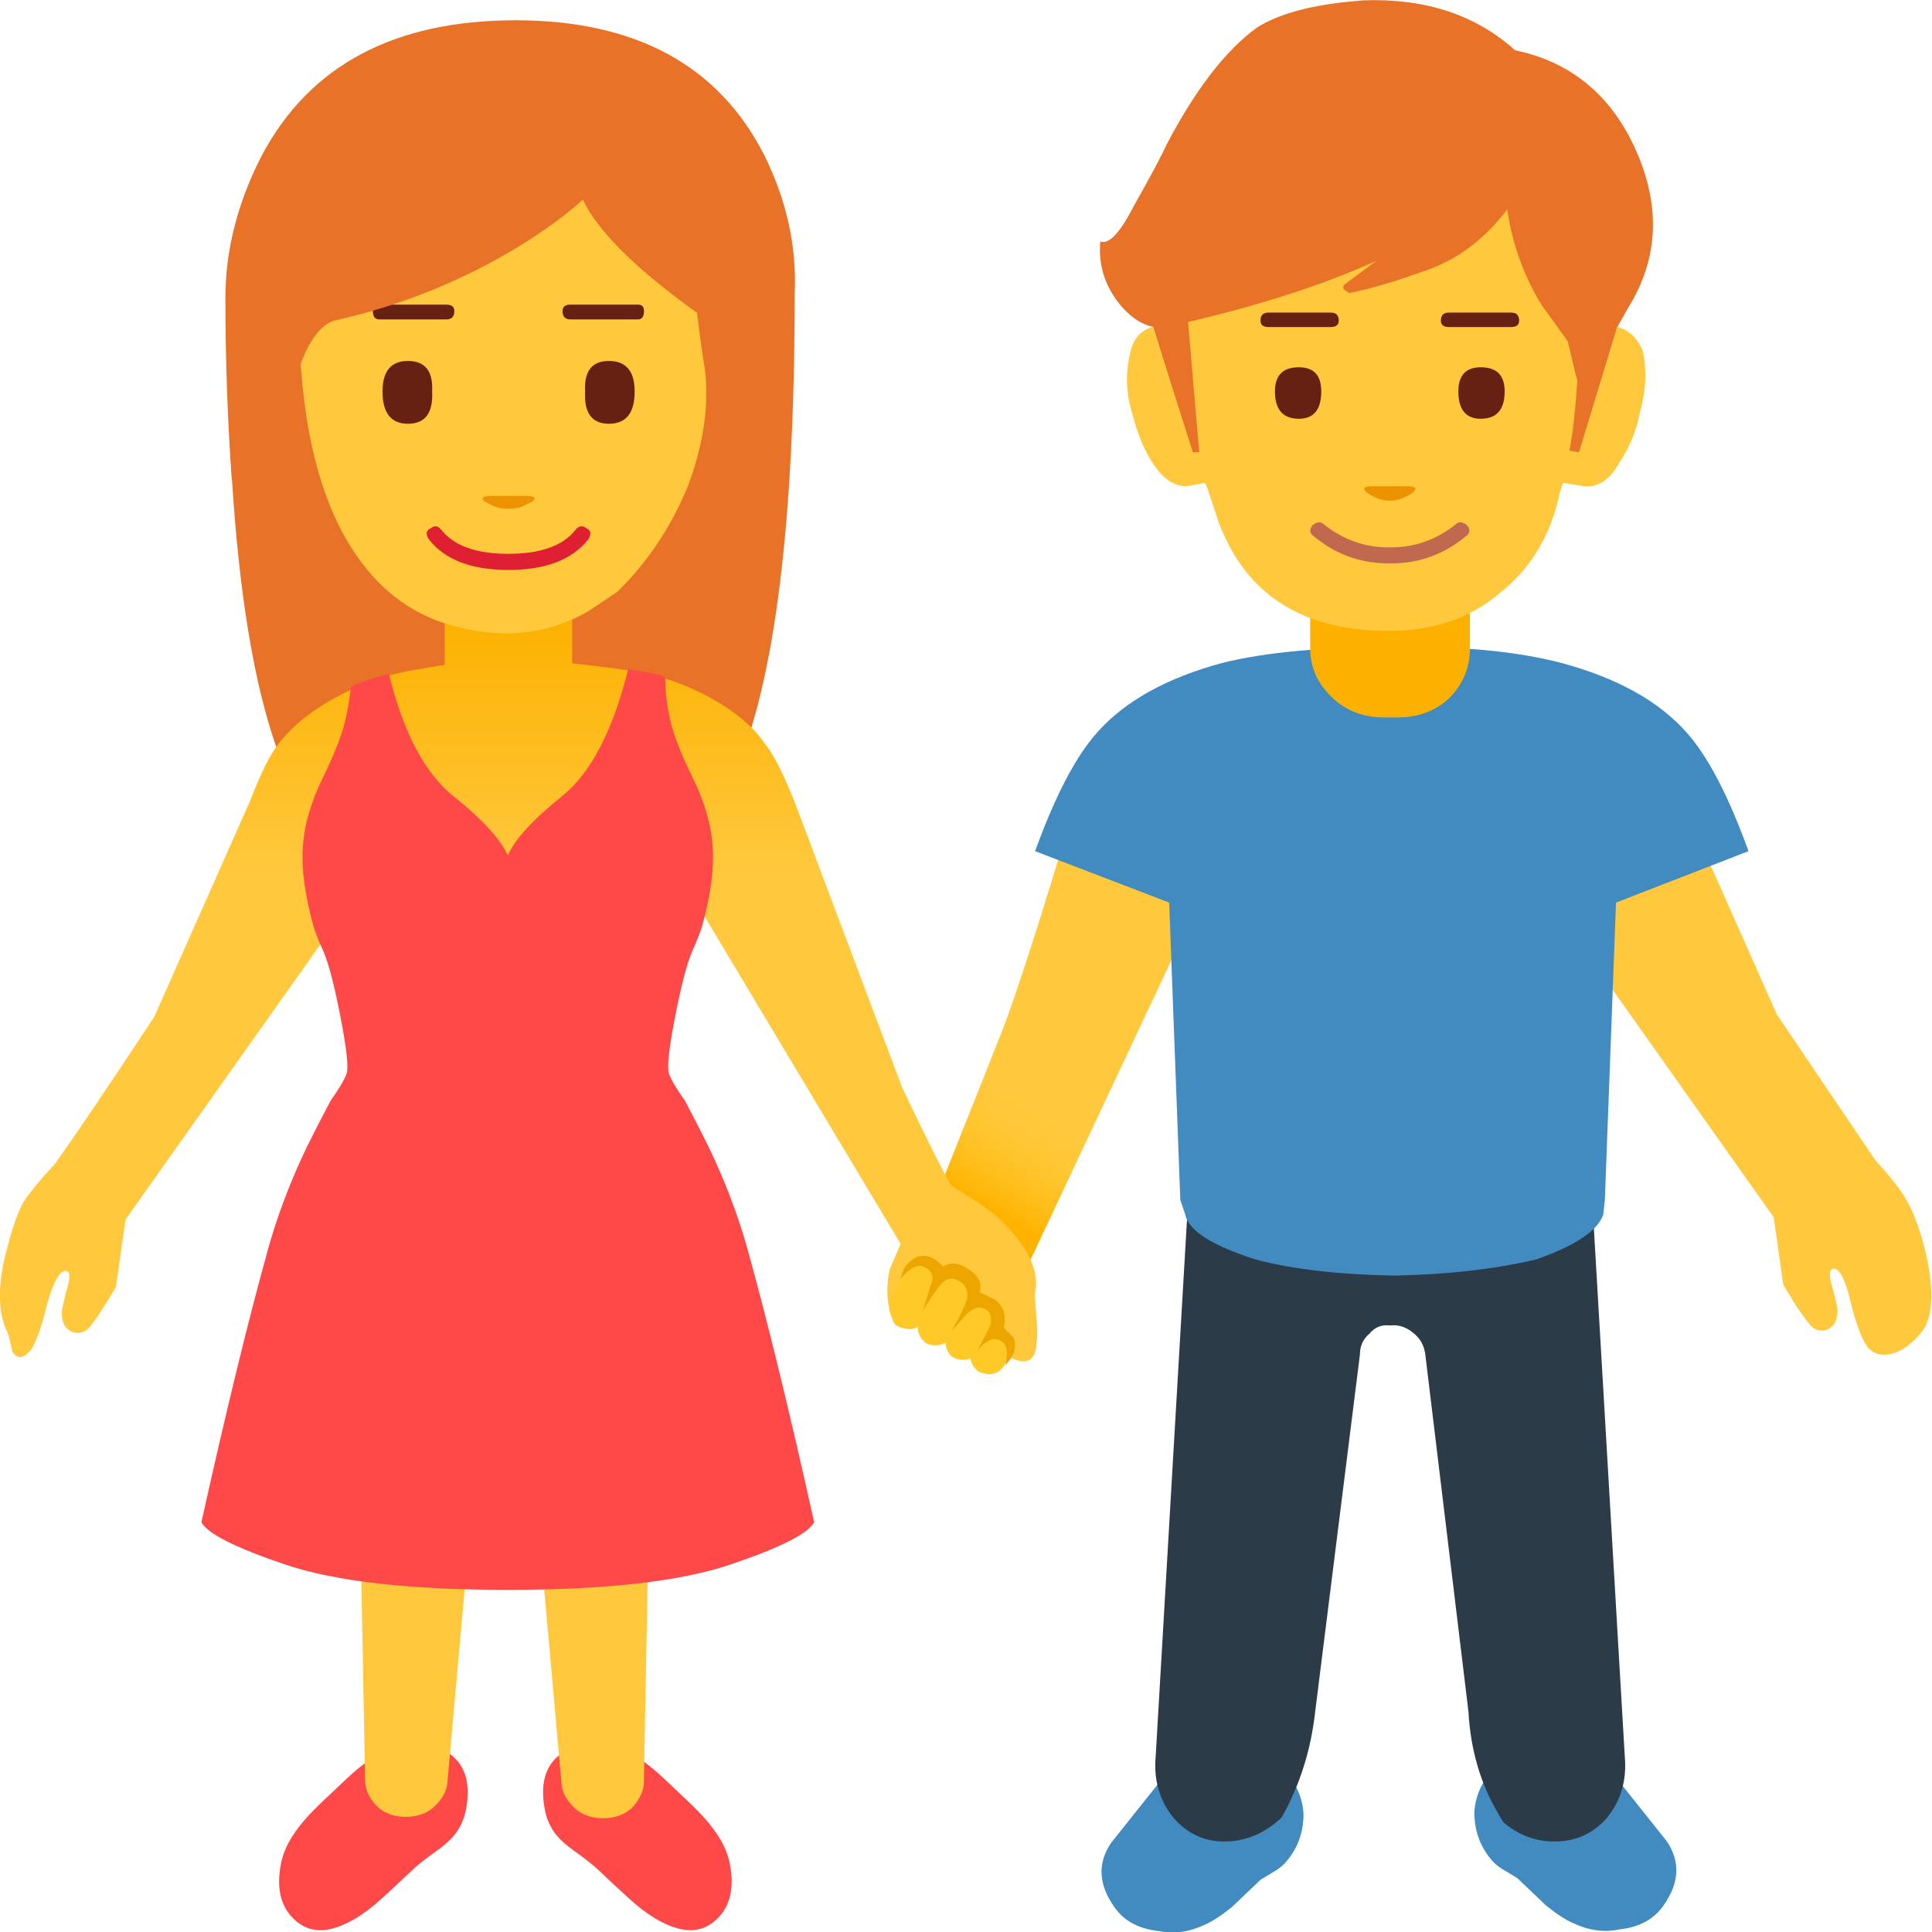
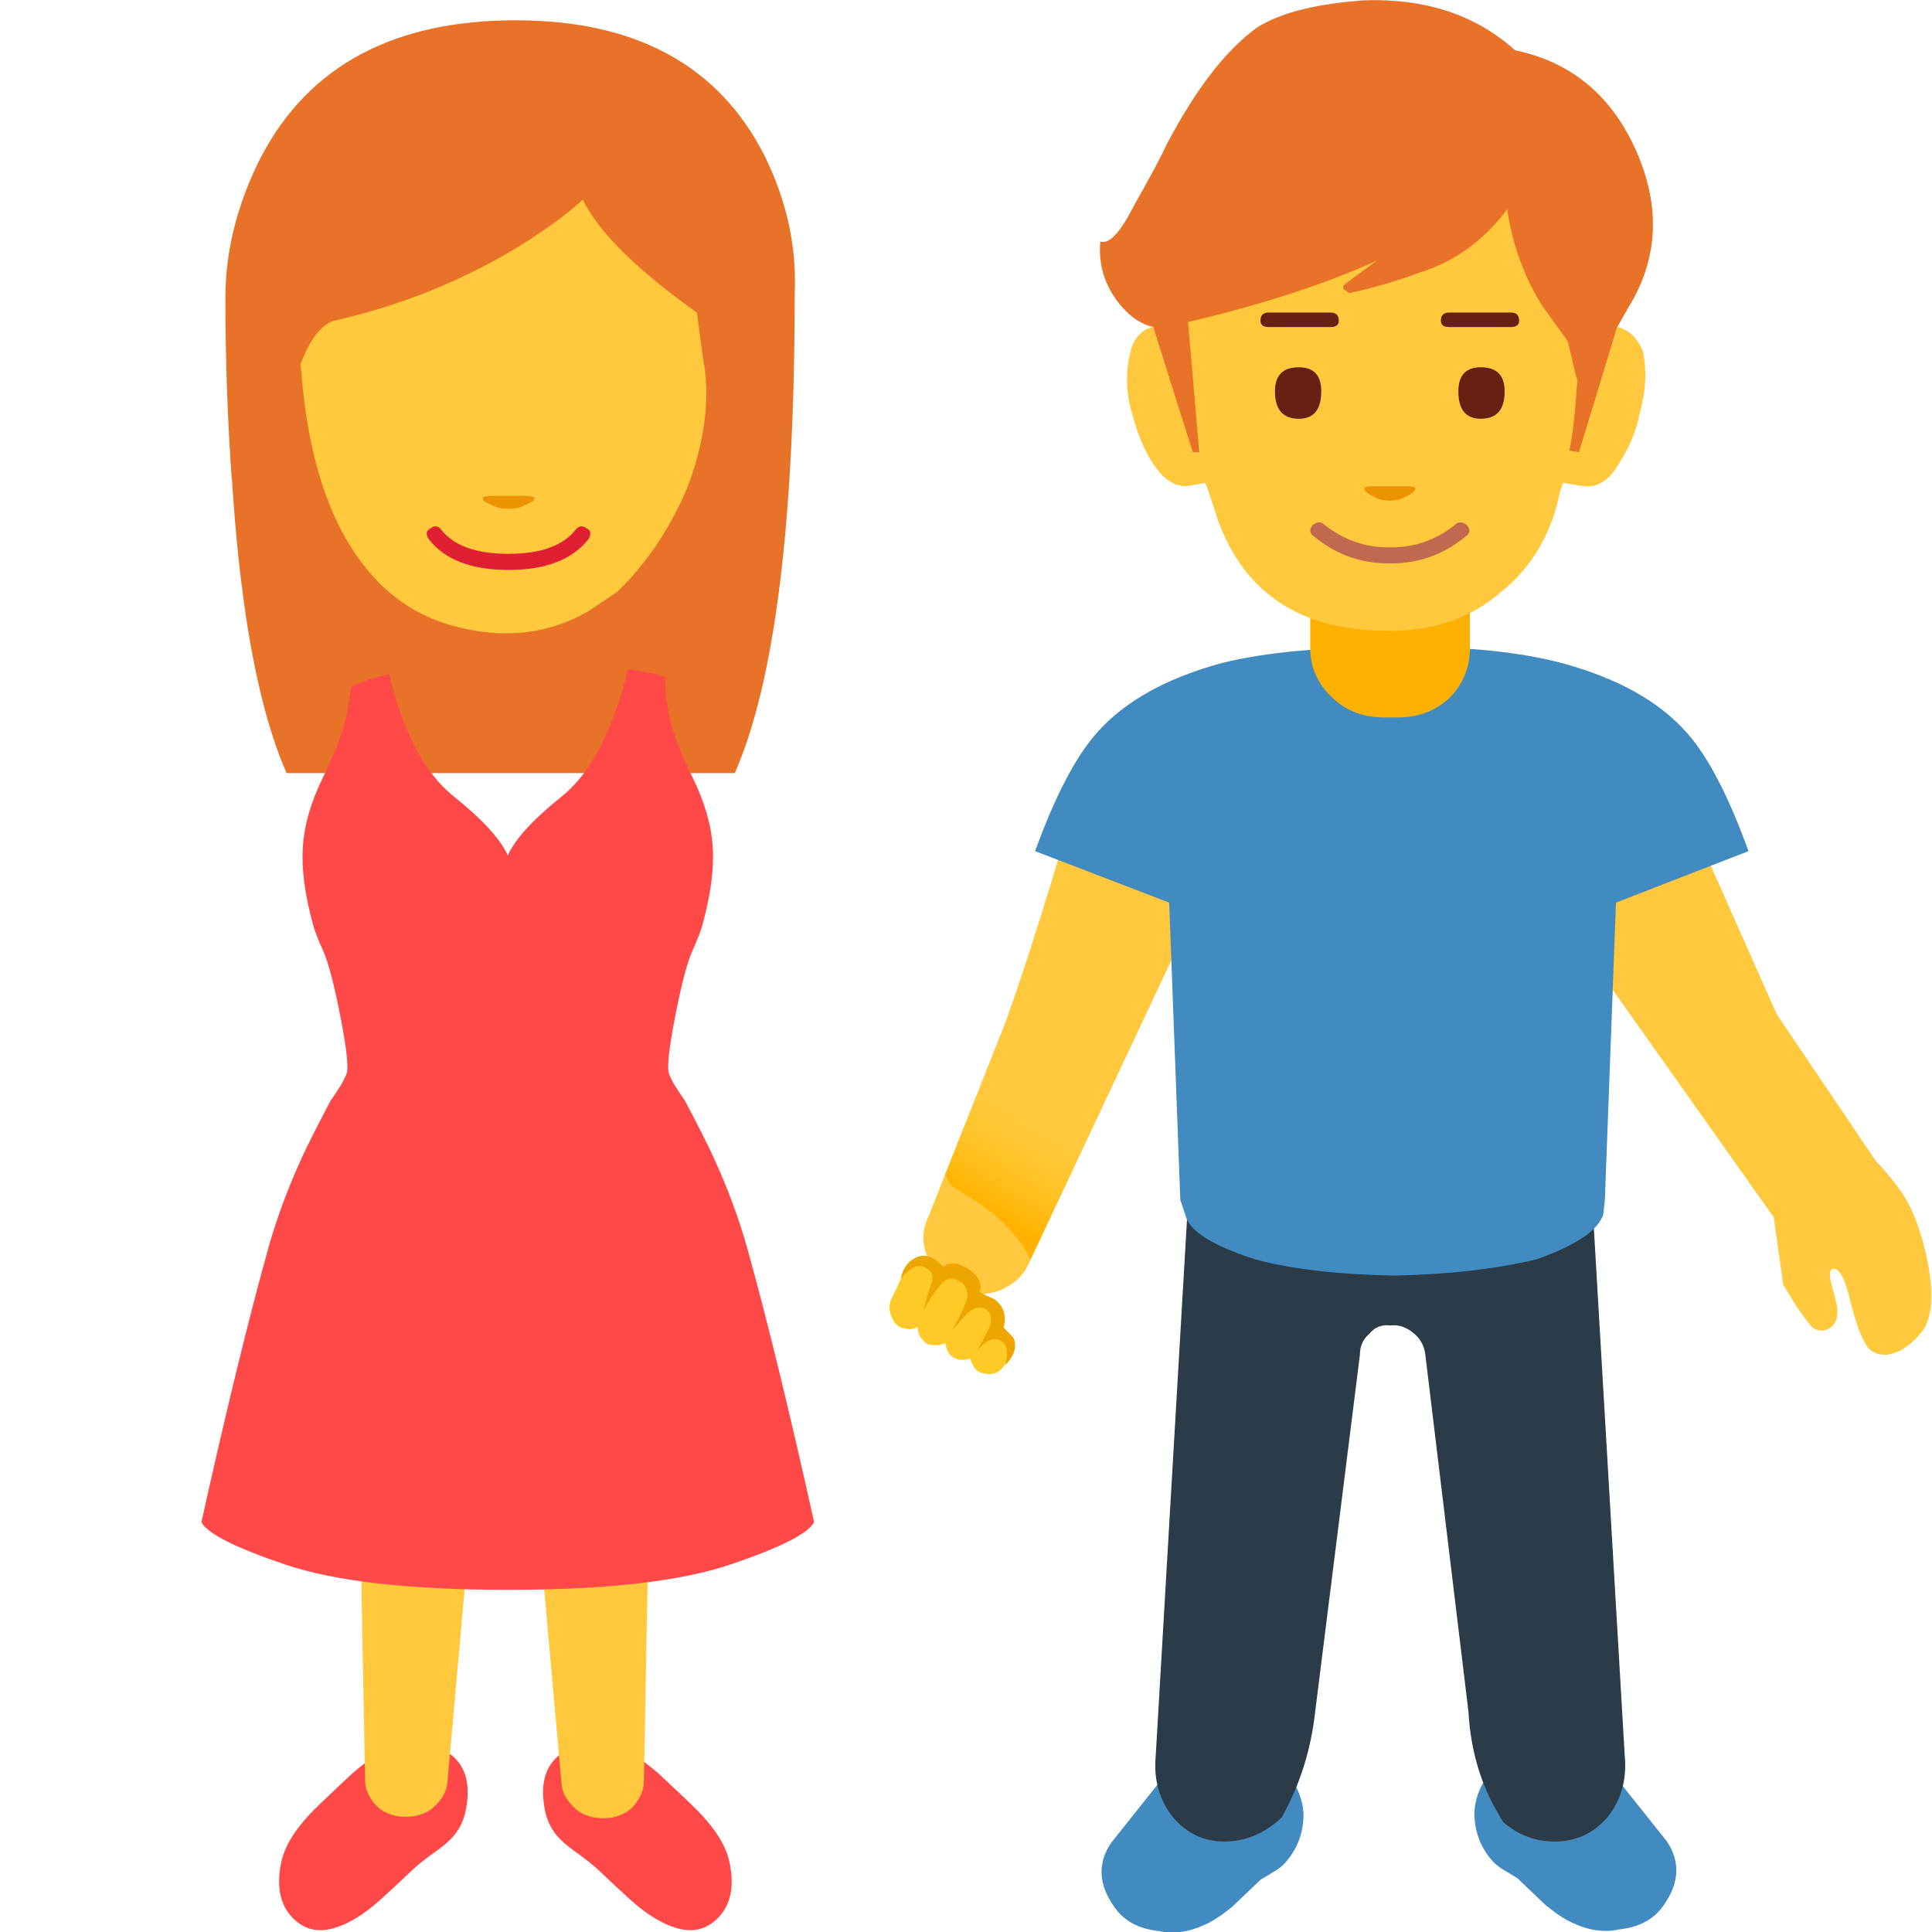
<svg xmlns="http://www.w3.org/2000/svg" xmlns:xlink="http://www.w3.org/1999/xlink" version="1.1" preserveAspectRatio="none" x="0px" y="0px" width="300px" height="300px" viewBox="0 0 300 300">
  <defs>
    <linearGradient id="Gradient_1" gradientUnits="userSpaceOnUse" x1="92.2" y1="95.9" x2="92.2" y2="135.4" spreadMethod="pad">
      <stop offset="0%" stop-color="#FCB100" />
      <stop offset="100%" stop-color="#FFC83D" />
    </linearGradient>
    <linearGradient id="Gradient_2" gradientUnits="userSpaceOnUse" x1="152.95" y1="187.225" x2="161.35" y2="173.375" spreadMethod="pad">
      <stop offset="0%" stop-color="#FFB300" />
      <stop offset="100%" stop-color="#FFCA28" stop-opacity="0" />
    </linearGradient>
    <g id="Layer2_0_MEMBER_0_FILL">
      <path fill="#FFC83D" stroke="none" d=" M 190.8 130.15 L 188.3 121.4 167.5 122.9 Q 158.6 152.85 155.1 161.35 L 144.2 188.85 Q 142.7 191.85 143.95 195.1 144.95 198.35 147.7 199.85 150.9 201.6 154.6 200.6 158.35 199.35 159.8 196.1 L 190.8 130.15 Z" />
    </g>
    <g id="Layer2_0_MEMBER_1_FILL">
      <path fill="#FFC83D" stroke="none" d=" M 482.15 344.2 L 477.3 344.5 477.45 346.55 485.05 357.2 485.35 359.3 485.75 359.95 Q 486.2 360.6 486.3 360.65 486.55 360.8 486.8 360.65 487.05 360.5 487.05 360.1 487.05 359.95 486.85 359.25 486.75 358.85 486.9 358.8 487.2 358.75 487.45 359.8 487.75 361 488.05 361.3 488.45 361.65 489.1 361.3 489.55 361 489.8 360.6 490.2 359.8 489.75 358.05 489.5 357.15 489.2 356.65 488.95 356.2 488.25 355.45 L 485.15 350.9 482.15 344.2 Z" />
    </g>
    <g id="Layer2_0_MEMBER_2_MEMBER_0_FILL">
      <path fill="#428BC1" stroke="none" d=" M 303.05 296.2 Q 303 295.35 302.3 294.7 301.6 294.05 300.65 294 299.7 293.95 299.05 294.55 L 297 297.1 Q 296.35 298.05 297.1 299.1 297.55 299.75 298.5 299.85 299.2 300 299.95 299.65 300.3 299.5 300.8 299.1 L 301.7 298.25 302.2 297.95 Q 302.35 297.85 302.45 297.75 303.05 297.1 303.05 296.2 Z" />
    </g>
    <g id="Layer2_0_MEMBER_2_MEMBER_1_FILL">
      <path fill="#428BC1" stroke="none" d=" M 303 296.15 Q 302.95 295.3 302.25 294.65 301.55 294 300.6 293.95 299.65 293.9 299 294.5 L 296.95 297.05 Q 296.3 298 297.05 299.05 297.5 299.7 298.45 299.8 299.15 299.95 299.9 299.6 300.25 299.45 300.75 299.05 L 301.65 298.2 302.15 297.9 Q 302.3 297.8 302.4 297.7 303 297.05 303 296.15 Z" />
    </g>
    <g id="Layer2_0_MEMBER_3_FILL">
      <path fill="#2B3B47" stroke="none" d=" M 837.35 344.8 L 716.95 344.8 703.45 574.35 Q 702.45 585.35 708.95 593.4 715.45 600.9 725 600.9 735.05 600.9 743.05 593.4 751.6 578.35 753.6 560.3 L 767.65 449.05 Q 767.65 445.05 770.65 442.55 773.15 439.5 777.15 440 781.15 439.5 784.7 442.55 787.7 445.05 788.2 449.05 L 801.75 560.3 Q 802.75 578.35 811.25 592.4 811.75 593.4 812.75 594.9 819.8 600.9 828.85 600.9 838.85 600.9 845.4 593.4 851.9 585.35 850.9 574.35 L 837.35 344.8 Z" />
    </g>
    <g id="Layer2_0_MEMBER_4_FILL">
      <path fill="#428BC1" stroke="none" d=" M 681.8 255 Q 671.75 266.05 662.2 292.1 L 704.35 308.15 707.85 400.85 709.4 405.4 Q 710.9 412.9 731.45 419.4 748.5 423.95 775.1 424.45 800.2 423.95 819.75 419.4 838.3 412.9 840.8 405.4 L 841.3 400.85 844.8 308.15 886.45 292.1 Q 876.95 266.05 866.9 255 853.85 240.45 827.75 233.45 806.7 227.95 774.6 228.45 741 228.45 720.9 233.45 694.85 240.45 681.8 255 Z" />
    </g>
    <g id="Layer2_0_MEMBER_5_FILL">
      <path fill="#FCB100" stroke="none" d=" M 228.25 87.45 L 203.45 87.45 203.45 100.65 Q 203.45 105.15 206.95 108.4 210.15 111.4 214.85 111.4 L 217.1 111.4 Q 221.8 111.4 225.05 108.4 228.25 105.15 228.25 100.65 L 228.25 87.45 Z" />
    </g>
    <g id="Layer2_0_MEMBER_6_FILL">
      <path fill="#E77228" stroke="none" d=" M 123.4 45.65 Q 123.9 34.65 118.7 24.15 108.05 3.15 80.05 3.15 51.8 3.15 40.65 24.15 35.2 34.65 35.2 45.65 35.2 98.87 44.5 120.05 L 114.1 120.05 Q 123.4 98.87 123.4 45.65 Z" />
    </g>
    <g id="Layer2_0_MEMBER_7_MEMBER_0_FILL">
-       <path fill="url(#Gradient_1)" stroke="none" d=" M 69.05 103.25 Q 63.35 104.1 60.5 104.85 56.65 105.9 52.7 108 46.5 111.25 43.25 115.5 41.3 117.95 38.8 124.45 L 23.95 157.9 Q 13.55 173.65 8.6 180.65 5.1 184.4 3.65 186.65 2.4 188.85 1.15 193.65 -1.05 201.6 0.9 206.35 1.4 207.1 1.9 209.85 2.9 211.6 4.6 209.85 5.9 208.35 7.35 202.35 8.85 197.1 10.35 197.35 11.05 197.6 10.55 199.6 9.6 203.1 9.6 203.85 9.6 205.85 10.8 206.6 12.05 207.35 13.3 206.6 14.3 206.1 18 199.85 L 19.5 189.35 57.15 136.2 104.7 134.45 139.85 193.15 138.15 197.1 Q 137.15 201.85 138.9 205.6 141.1 207.35 143.35 203.6 L 146.05 199.6 Q 147.55 199.35 151.55 205.1 155.5 210.85 156.95 210.85 160.7 212.6 160.95 208.6 161.2 207.35 160.95 204.85 160.7 201.6 160.7 200.85 161.9 195.6 155 189.1 152.75 187.15 149.75 185.4 L 147.55 183.9 Q 144.85 178.9 140.1 168.9 L 123.55 124.95 Q 120.8 117.95 118.8 115.5 115.85 111.25 109.65 108 105.1 105.6 100.15 104.55 97.05 103.9 88.85 103 L 88.85 92.75 69.05 92.75 69.05 103.25 Z" />
-     </g>
+       </g>
    <g id="Layer2_0_MEMBER_8_FILL">
      <path fill="#FFC83D" stroke="none" d=" M 2.75 18.95 L 3.65 18.35 Q 5.05 17 5.85 15.1 6.6 13.15 6.4 11.45 6.189 10.255 5.45 3.75 L -5.6 3.75 Q -6.127 9.087 -6.25 9.85 -6.4 10.35 -6.25 11.5 -5.95 15.35 -4.35 17.45 -3.1 19.1 -1.1 19.5 1 19.95 2.75 18.95 Z" />
    </g>
    <g id="Layer2_0_MEMBER_9_FILL">
-       <path fill="#662113" stroke="none" d=" M 67.1 60.8 Q 67.35 56.05 63.35 56.05 59.4 56.05 59.4 60.8 59.4 65.8 63.35 65.8 67.35 65.8 67.1 60.8 M 70.55 48.3 Q 70.55 47.3 69.3 47.3 L 58.9 47.3 Q 57.9 47.3 57.9 48.3 57.9 49.6 58.9 49.6 L 69.3 49.6 Q 70.55 49.6 70.55 48.3 M 94.55 65.8 Q 98.55 65.8 98.55 60.8 98.55 56.05 94.55 56.05 90.6 56.05 90.85 60.8 90.6 65.8 94.55 65.8 M 88.6 47.3 Q 87.35 47.3 87.35 48.3 87.35 49.6 88.6 49.6 L 99.05 49.6 Q 100 49.6 100 48.3 100 47.3 99.05 47.3 L 88.6 47.3 Z" />
      <path fill="#ED9200" stroke="none" d=" M 82.95 77.25 Q 82.7 77 81.4 77 L 76.5 77 Q 75.25 77 75 77.25 74.75 77.75 76 78.25 L 76.5 78.5 Q 77.45 79 78.95 79 80.45 79 81.4 78.5 L 81.9 78.25 Q 83.2 77.75 82.95 77.25 Z" />
      <path fill="#DF1F32" stroke="none" d=" M 91.1 82.05 Q 90.1 81.3 89.35 82.3 86.4 86 78.95 86 71.5 86 68.55 82.3 67.8 81.3 66.85 82.05 65.8 82.55 66.6 83.75 70.3 88.5 78.95 88.5 87.6 88.5 91.35 83.75 92.1 82.55 91.1 82.05 Z" />
    </g>
    <g id="Layer2_0_MEMBER_10_FILL">
      <path fill="#E77228" stroke="none" d=" M 100.6 58.25 Q 107 54.25 110.5 51 114.2 58.75 129.55 69.5 131.8 71.25 133.05 81.25 134.05 89.25 133.8 94.5 L 142.45 94.5 142.45 94.25 Q 143.2 80.75 143.2 66.25 143.7 55.25 138.5 44.8 127.85 23.8 99.85 23.8 71.6 23.8 60.45 44.8 55 55.25 55 66.25 55 80.75 56 94.5 L 63.4 94.5 Q 63.15 89.75 65.15 81.5 67.85 70.75 72.1 69.75 87.45 66.25 100.6 58.25 Z" />
    </g>
    <g id="Layer2_0_MEMBER_11_FILL">
-       <path fill="#FFCA28" stroke="none" d=" M 60.5 84.6 Q 60.3 85.1 60.5 85.6 60.65 86.1 61.1 86.35 L 61.65 86.45 Q 61.95 86.45 62.15 86.3 L 62.2 86.6 Q 62.35 87.1 62.75 87.35 62.95 87.45 63.3 87.45 63.6 87.45 63.9 87.3 64 88.05 64.5 88.25 64.65 88.35 65.05 88.35 65.35 88.35 65.45 88.25 65.65 88.95 66.1 89.15 L 66.6 89.25 Q 67.35 89.25 67.7 88.5 L 67.9 88.1 Q 68.1 87.6 67.95 87.15 67.75 86.65 67.3 86.45 67.1 86.3 66.8 86.3 L 66.7 86.35 66.75 86.25 Q 67 85.75 66.8 85.3 66.65 84.8 66.2 84.6 66 84.45 65.7 84.45 L 65.5 84.5 Q 65.7 84.05 65.55 83.6 65.35 83.1 64.95 82.85 L 64.4 82.75 Q 64.05 82.75 63.7 83 63.6 82.35 63.05 82.1 62.85 81.95 62.5 81.95 61.75 81.95 61.45 82.65 L 60.5 84.6 Z" />
+       <path fill="#FFCA28" stroke="none" d=" M 60.5 84.6 Q 60.3 85.1 60.5 85.6 60.65 86.1 61.1 86.35 L 61.65 86.45 Q 61.95 86.45 62.15 86.3 L 62.2 86.6 Q 62.35 87.1 62.75 87.35 62.95 87.45 63.3 87.45 63.6 87.45 63.9 87.3 64 88.05 64.5 88.25 64.65 88.35 65.05 88.35 65.35 88.35 65.45 88.25 65.65 88.95 66.1 89.15 L 66.6 89.25 Q 67.35 89.25 67.7 88.5 L 67.9 88.1 Q 68.1 87.6 67.95 87.15 67.75 86.65 67.3 86.45 67.1 86.3 66.8 86.3 L 66.7 86.35 66.75 86.25 Q 67 85.75 66.8 85.3 66.65 84.8 66.2 84.6 66 84.45 65.7 84.45 L 65.5 84.5 Q 65.7 84.05 65.55 83.6 65.35 83.1 64.95 82.85 L 64.4 82.75 Q 64.05 82.75 63.7 83 63.6 82.35 63.05 82.1 62.85 81.95 62.5 81.95 61.75 81.95 61.45 82.65 Z" />
    </g>
    <g id="Layer2_0_MEMBER_12_FILL">
      <path fill="#EDA600" stroke="none" d=" M 65.4 82.75 Q 64.5 82.1 63.75 82.55 62.8 81.55 61.95 82.05 61.25 82.45 61.1 83.35 61.3 83.05 61.55 82.85 62.15 82.35 62.6 82.6 63.35 82.95 62.95 83.8 L 62.5 85.3 Q 63.05 84.35 63.55 83.75 64.1 83.05 64.75 83.45 65.1 83.6 65.25 84.05 65.3 84.35 65.25 84.6 64.95 85.45 64.3 86.55 L 65.2 85.55 Q 65.8 84.95 66.3 85.15 66.7 85.3 66.75 85.7 66.8 86.05 66.65 86.35 L 65.9 87.8 Q 66.1 87.5 66.4 87.3 67 86.85 67.5 87.25 67.8 87.5 67.75 88.15 67.7 88.5 67.65 88.7 68.55 87.75 68.15 86.95 L 67.55 86.35 Q 67.85 85.25 67 84.6 L 66.05 84.15 Q 66.3 83.35 65.4 82.75 Z" />
    </g>
    <g id="Layer2_0_MEMBER_13_FILL">
      <path fill="#E77228" stroke="none" d=" M 274.1 43.5 Q 268.4 30.55 255.25 27.8 246.1 19.55 231.75 20.05 L 229 20.3 Q 219.85 21.3 215.15 24.3 207.95 29.55 201.25 42.25 200 45 196.05 52 192.85 58.25 190.85 57.5 190.35 63.25 194.3 67.75 196.55 70.25 199.05 70.75 L 205.2 90.5 265.2 90.5 271.15 70.75 272.85 67.75 Q 279.8 56.5 274.1 43.5 Z" />
    </g>
    <g id="Layer2_0_MEMBER_14_FILL">
      <path fill="#FFC83D" stroke="none" d=" M 7.9 -6.7 Q 8.2 -7.75 8 -8.65 7.75 -9.25 7.2 -9.4 L 6 -5.5 5.7 -5.55 Q 5.85 -6.25 5.95 -7.75 L 5.9 -7.9 5.65 -8.95 4.85 -10.05 Q 4 -11.4 3.75 -13.05 2.65 -11.6 1.05 -11.1 -0.2 -10.65 -1.2 -10.45 L -1.35 -10.55 Q -1.45 -10.65 -1.3 -10.75 L -0.35 -11.45 Q -2.8 -10.35 -6.25 -9.55 L -5.9 -5.5 -6.1 -5.5 -7.35 -9.4 Q -7.9 -9.25 -8.05 -8.65 -8.3 -7.65 -8 -6.7 -7.75 -5.75 -7.35 -5.15 -6.85 -4.4 -6.25 -4.45 L -5.7 -4.55 -5.7 -4.5 -5.65 -4.4 -5.3 -3.35 Q -4.05 0 -0.1 0.05 2.1 0.1 3.55 -1.15 5 -2.3 5.4 -4.25 L 5.5 -4.55 6.1 -4.45 Q 6.8 -4.35 7.25 -5.15 7.75 -5.9 7.9 -6.7 Z" />
    </g>
    <g id="Layer2_0_MEMBER_15_FILL">
      <path fill="#ED9200" stroke="none" d=" M 773.6 214.05 Q 776.1 214.05 778.1 213.05 L 780.1 212.05 Q 783.65 209.55 779.1 209.55 L 768.1 209.55 Q 763.55 209.55 767.1 212.05 L 769.1 213.05 Q 771.1 214.05 773.6 214.05 Z" />
      <path fill="#C1694F" stroke="none" d=" M 797.7 221.55 Q 795.65 220.05 794.15 221.55 785.15 228.6 774.1 228.6 L 773.1 228.6 Q 762.05 228.6 753.05 221.55 751.55 220.05 749.5 221.55 748 223.05 749 224.55 759.55 233.6 773.1 233.6 L 774.1 233.6 Q 787.65 233.6 798.2 224.55 799.2 223.05 797.7 221.55 Z" />
      <path fill="#662113" stroke="none" d=" M 809.7 179.95 Q 809.7 172.45 802.2 172.45 795.15 172.45 795.15 179.95 795.15 188.5 802.2 188.5 809.7 188.5 809.7 179.95 M 737.5 179.95 Q 737.5 188.5 745 188.5 752.05 188.5 752.05 179.95 752.05 172.45 745 172.45 737.5 172.45 737.5 179.95 M 755.05 159.9 Q 757.55 159.9 757.55 157.9 757.55 155.4 755.05 155.4 L 735.45 155.4 Q 732.95 155.4 732.95 157.9 732.95 159.9 735.45 159.9 L 755.05 159.9 M 811.75 159.9 Q 814.25 159.9 814.25 157.9 814.25 155.4 811.75 155.4 L 792.15 155.4 Q 789.65 155.4 789.65 157.9 789.65 159.9 792.15 159.9 L 811.75 159.9 Z" />
    </g>
    <g id="Layer2_0_MEMBER_16_MEMBER_0_FILL">
      <path fill="#FF4848" stroke="none" d=" M 283.45 550.6 Q 279.65 550.65 274.2 553.4 269.55 555.75 264.05 560.45 262.85 561.5 254.3 569.55 248.9 574.6 245.9 578.9 242.45 583.8 241.5 588.5 239.35 599 244.5 604.95 249.7 610.85 257.25 609.05 264.55 607.3 272.85 599.85 276.45 596.65 282.6 590.85 285.1 588.45 290.5 584.65 293.95 582.2 295.85 579.95 298.8 576.4 299.65 571.6 302 558.8 293.3 553.7 287.9 550.5 283.45 550.6 Z" />
    </g>
    <g id="Layer2_0_MEMBER_16_MEMBER_1_FILL">
      <path fill="#FF4848" stroke="none" d=" M 283.45 550.6 Q 279.65 550.65 274.2 553.4 269.55 555.75 264.05 560.45 262.85 561.5 254.3 569.55 248.9 574.6 245.9 578.9 242.45 583.8 241.5 588.5 239.35 599 244.5 604.95 249.7 610.85 257.25 609.05 264.55 607.3 272.85 599.85 276.45 596.65 282.6 590.85 285.1 588.45 290.5 584.65 293.95 582.2 295.85 579.95 298.8 576.4 299.65 571.6 302 558.8 293.3 553.7 287.9 550.5 283.45 550.6 Z" />
    </g>
    <g id="Layer2_0_MEMBER_17_MEMBER_0_FILL">
      <path fill="#FFC83D" stroke="none" d=" M 220 444.05 L 172.7 444.05 173.9 499.4 173.95 499.4 178.05 576 Q 178.05 580.3 182.05 584.3 185.45 587.25 190.65 587.3 196.15 587.25 199.6 584.3 203.9 580.3 204 576 L 208.25 499.4 218.55 499.4 220 444.05 Z" />
    </g>
    <g id="Layer2_0_MEMBER_17_MEMBER_1_FILL">
      <path fill="#FFC83D" stroke="none" d=" M 221.45 499.4 L 231.75 499.4 236 576 Q 236.1 580.3 240.4 584.3 243.85 587.25 249.35 587.3 254.55 587.25 257.95 584.3 261.95 580.3 261.95 576 L 266.05 499.4 266.1 499.4 267.3 444.05 220 444.05 221.45 499.4 Z" />
    </g>
    <g id="Layer2_0_MEMBER_18_MEMBER_0_FILL">
      <path fill="#FF4848" stroke="none" d=" M 447 272.2 Q 447 274 445.6 281.15 444.15 288.4 438.4 300.05 432.6 311.7 431.95 321.85 431.2 331.95 435.15 346.3 435.9 349.05 438.4 354.6 440.85 360.15 443.75 374.95 446.65 389.75 445.7 392.65 444.7 395.5 440.65 401.15 434.25 413.2 431.85 418.4 425.1 432.9 421.05 447.2 411.65 480.75 400.05 532.55 402.8 537.85 426.35 545.75 449.9 553.65 496.35 553.65 542.8 553.65 566.35 545.75 589.9 537.85 592.65 532.55 581.05 480.75 571.65 447.2 567.6 432.9 560.85 418.4 558.45 413.2 552.05 401.15 548 395.5 547 392.65 546.05 389.75 548.95 374.95 551.85 360.15 554.3 354.6 556.8 349.05 557.55 346.3 561.5 331.95 560.75 321.85 560.1 311.7 554.3 300.05 548.55 288.4 547.1 281.15 545.7 274 545.85 269 541.05 267.45 534.2 266.6 527 295.35 513.4 306.2 499.8 317 496.35 324.65 492.9 317 479.3 306.2 465.7 295.35 459 268.1 450.2 270.25 447 272.2 Z" />
    </g>
    <g id="Layer2_0_MEMBER_19_FILL">
      <path fill="url(#Gradient_2)" stroke="none" d=" M 146.75 182.4 Q 147.172 183.201 147.55 183.9 L 149.75 185.4 Q 152.75 187.15 155 189.1 158.643 192.532 160 195.6 L 169.3 175.85 152.9 166.85 146.75 182.4 Z" />
    </g>
  </defs>
  <g transform="matrix( 1, 0, 0, 1, 0,0) ">
    <use xlink:href="#Layer2_0_MEMBER_0_FILL" />
  </g>
  <g transform="matrix( 4.955, 0, 0, 4.995, -2128,-1595.2) ">
    <use xlink:href="#Layer2_0_MEMBER_1_FILL" />
  </g>
  <g transform="matrix( 4.938, 0, 0, 4.982, -1294.05,-1194) ">
    <use xlink:href="#Layer2_0_MEMBER_2_MEMBER_0_FILL" />
  </g>
  <g transform="matrix( -4.938, 0, 0, 4.982, 1725.15,-1194) ">
    <use xlink:href="#Layer2_0_MEMBER_2_MEMBER_1_FILL" />
  </g>
  <g transform="matrix( 0.494, 0, 0, 0.498, -168.05,-13.3) ">
    <use xlink:href="#Layer2_0_MEMBER_3_FILL" />
  </g>
  <g transform="matrix( 0.494, 0, 0, 0.498, -166.4,-13.3) ">
    <use xlink:href="#Layer2_0_MEMBER_4_FILL" />
  </g>
  <g transform="matrix( 1, 0, 0, 1, 0,0) ">
    <use xlink:href="#Layer2_0_MEMBER_5_FILL" />
  </g>
  <g transform="matrix( 1, 0, 0, 1, 0,0) ">
    <use xlink:href="#Layer2_0_MEMBER_6_FILL" />
  </g>
  <g transform="matrix( 1, 0, 0, 1, 0,0) ">
    <use xlink:href="#Layer2_0_MEMBER_7_MEMBER_0_FILL" />
  </g>
  <g transform="matrix( 4.955, 0, 0, 4.995, 77.75,0.25) ">
    <use xlink:href="#Layer2_0_MEMBER_8_FILL" />
  </g>
  <g transform="matrix( 1, 0, 0, 1, 0,0) ">
    <use xlink:href="#Layer2_0_MEMBER_9_FILL" />
  </g>
  <g transform="matrix( 1, 0, 0, 1, -20,-20) ">
    <use xlink:href="#Layer2_0_MEMBER_10_FILL" />
  </g>
  <g transform="matrix( 2.478, 0, 0, 2.498, -11.55,-9.55) ">
    <use xlink:href="#Layer2_0_MEMBER_11_FILL" />
  </g>
  <g transform="matrix( 2.478, 0, 0, 2.498, -11.55,-9.55) ">
    <use xlink:href="#Layer2_0_MEMBER_12_FILL" />
  </g>
  <g transform="matrix( 1, 0, 0, 1, -20,-20) ">
    <use xlink:href="#Layer2_0_MEMBER_13_FILL" />
  </g>
  <g transform="matrix( 4.955, 0, 0, 4.995, 215.45,97.7) ">
    <use xlink:href="#Layer2_0_MEMBER_14_FILL" />
  </g>
  <g transform="matrix( 0.494, 0, 0, 0.498, -166.35,-28.85) ">
    <use xlink:href="#Layer2_0_MEMBER_15_FILL" />
  </g>
  <g transform="matrix( 0.494, 0, 0, 0.498, -75.65,-3.8) ">
    <use xlink:href="#Layer2_0_MEMBER_16_MEMBER_0_FILL" />
  </g>
  <g transform="matrix( -0.494, 0, 0, 0.498, 232.6,-3.8) ">
    <use xlink:href="#Layer2_0_MEMBER_16_MEMBER_1_FILL" />
  </g>
  <g transform="matrix( 0.493, 0.017, -0.017, 0.498, -21.3,-13.6) ">
    <use xlink:href="#Layer2_0_MEMBER_17_MEMBER_0_FILL" />
  </g>
  <g transform="matrix( 0.493, -0.017, 0.017, 0.498, -38.95,-5.9) ">
    <use xlink:href="#Layer2_0_MEMBER_17_MEMBER_1_FILL" />
  </g>
  <g transform="matrix( 0.494, 0, 0, 0.498, -166.35,-28.85) ">
    <use xlink:href="#Layer2_0_MEMBER_18_MEMBER_0_FILL" />
  </g>
  <g transform="matrix( 1, 0, 0, 1, 0,0) ">
    <use xlink:href="#Layer2_0_MEMBER_19_FILL" />
  </g>
</svg>